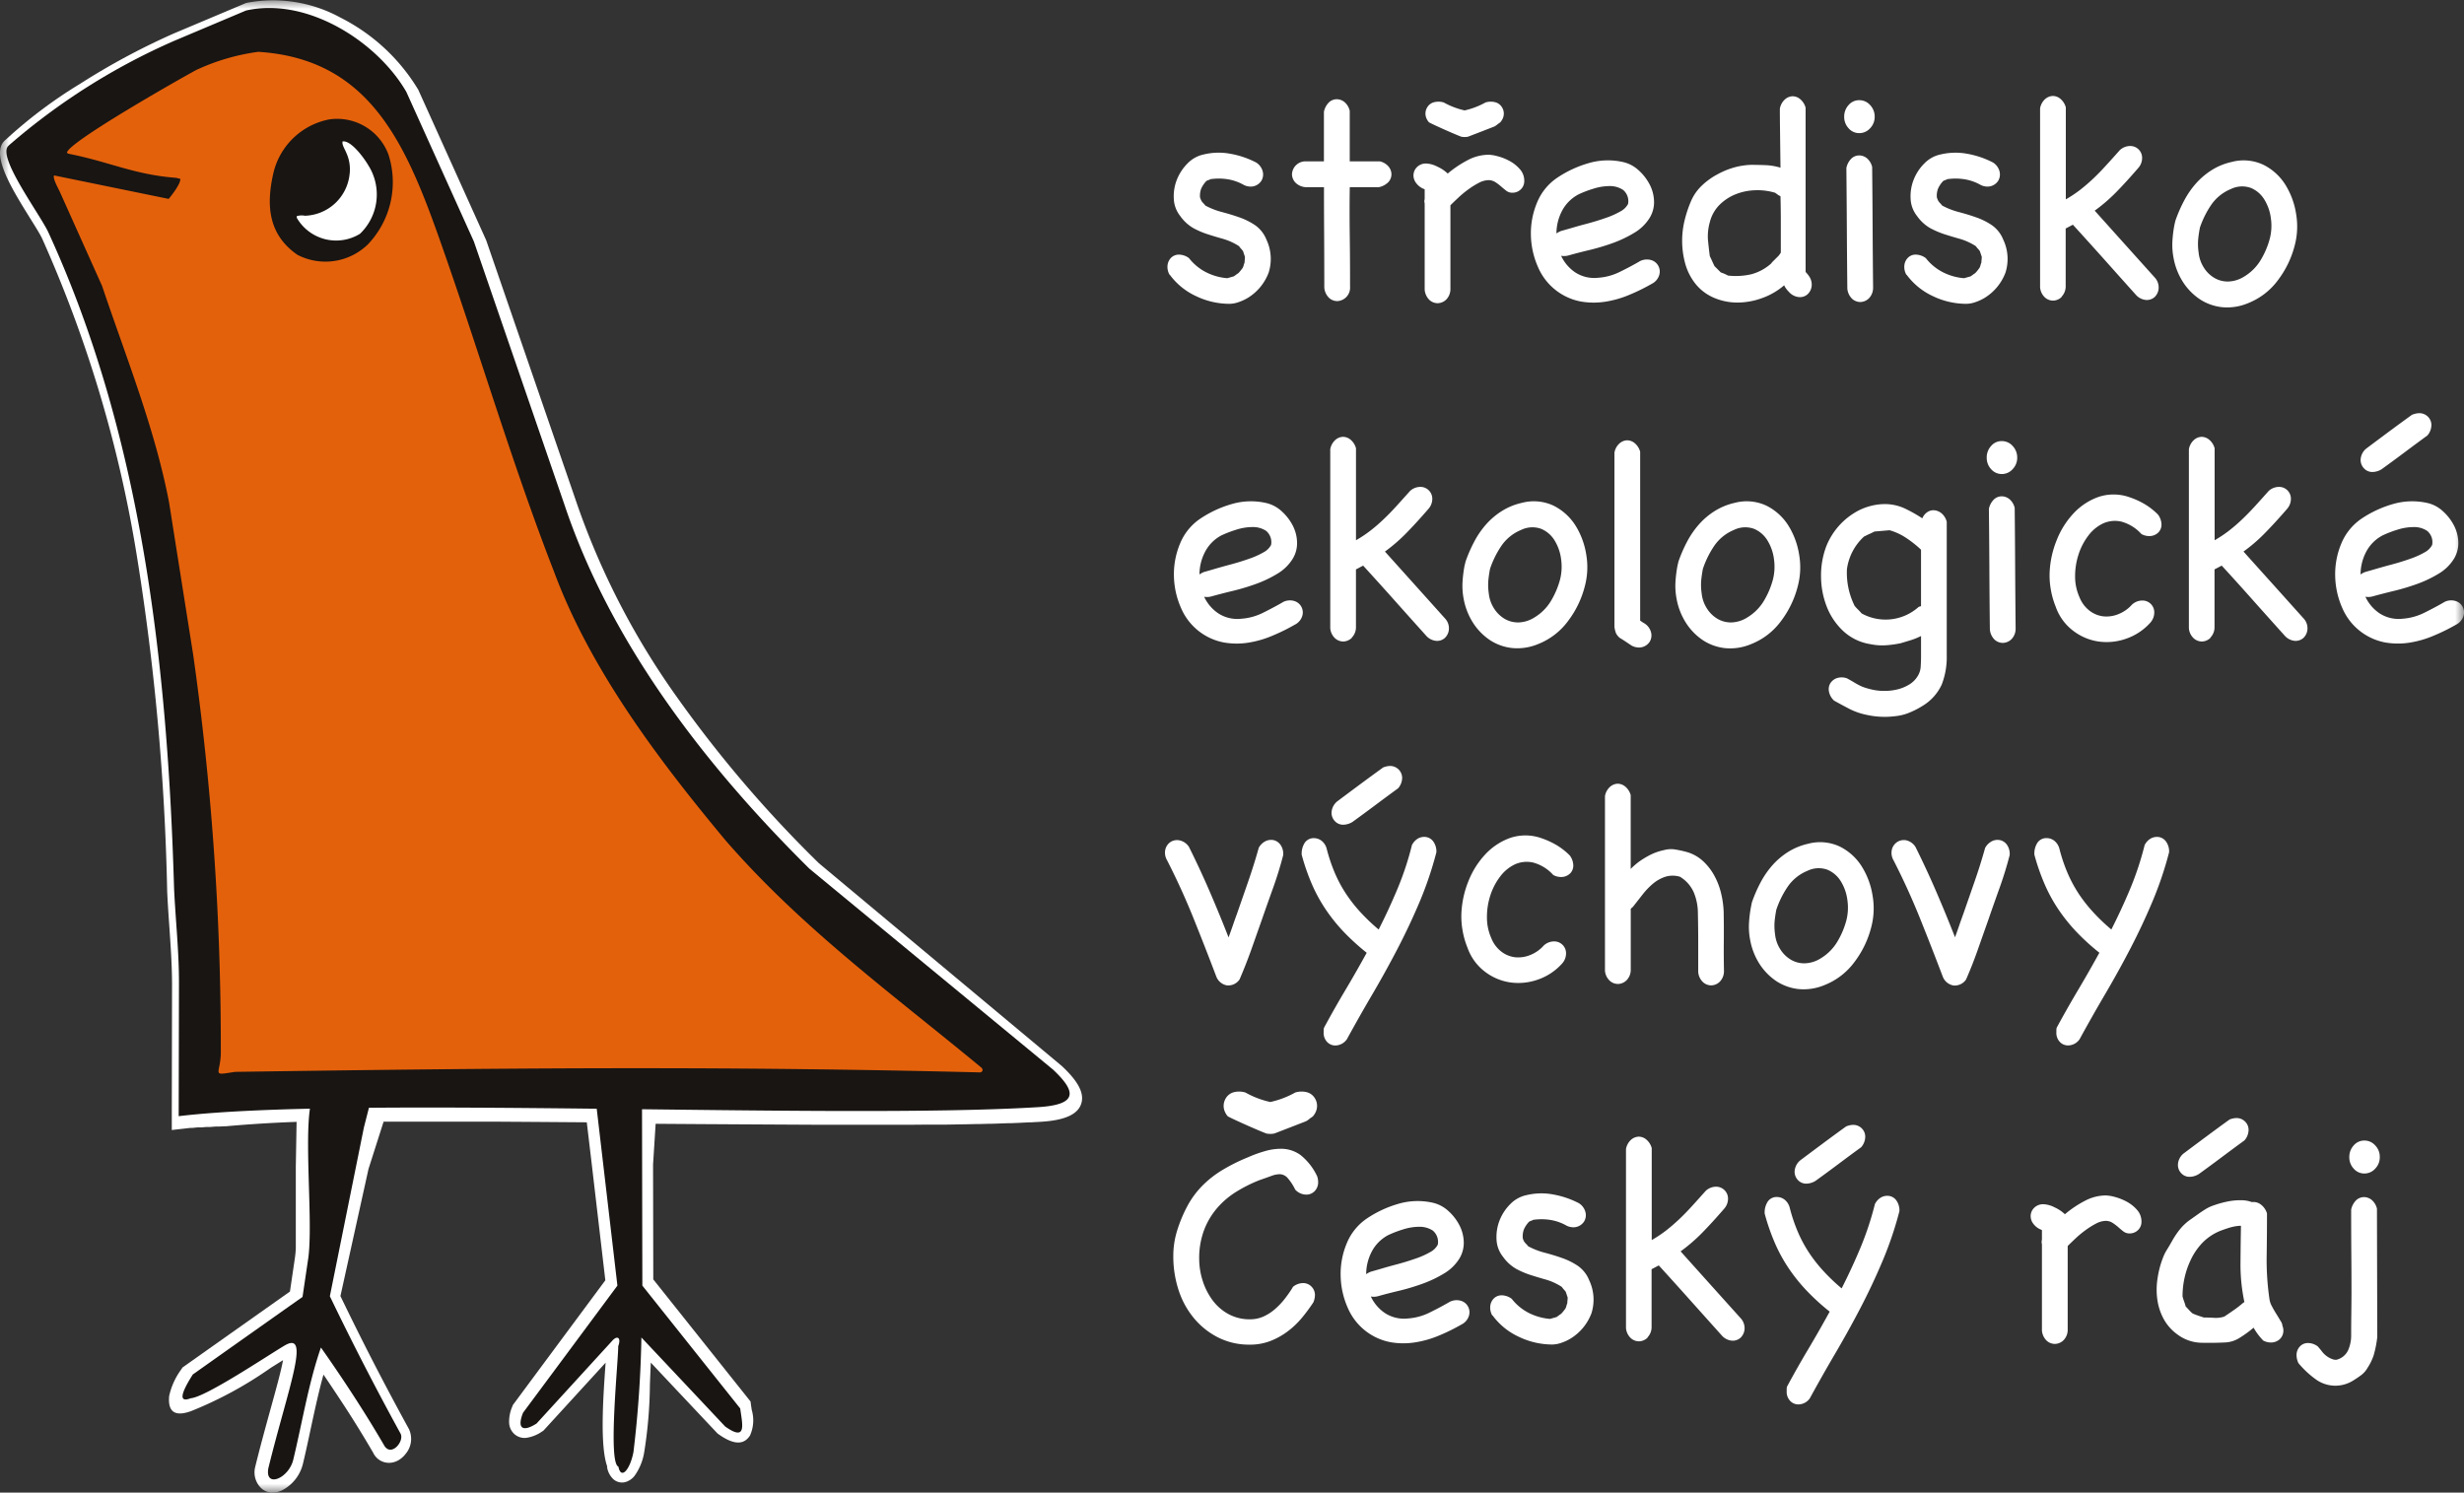
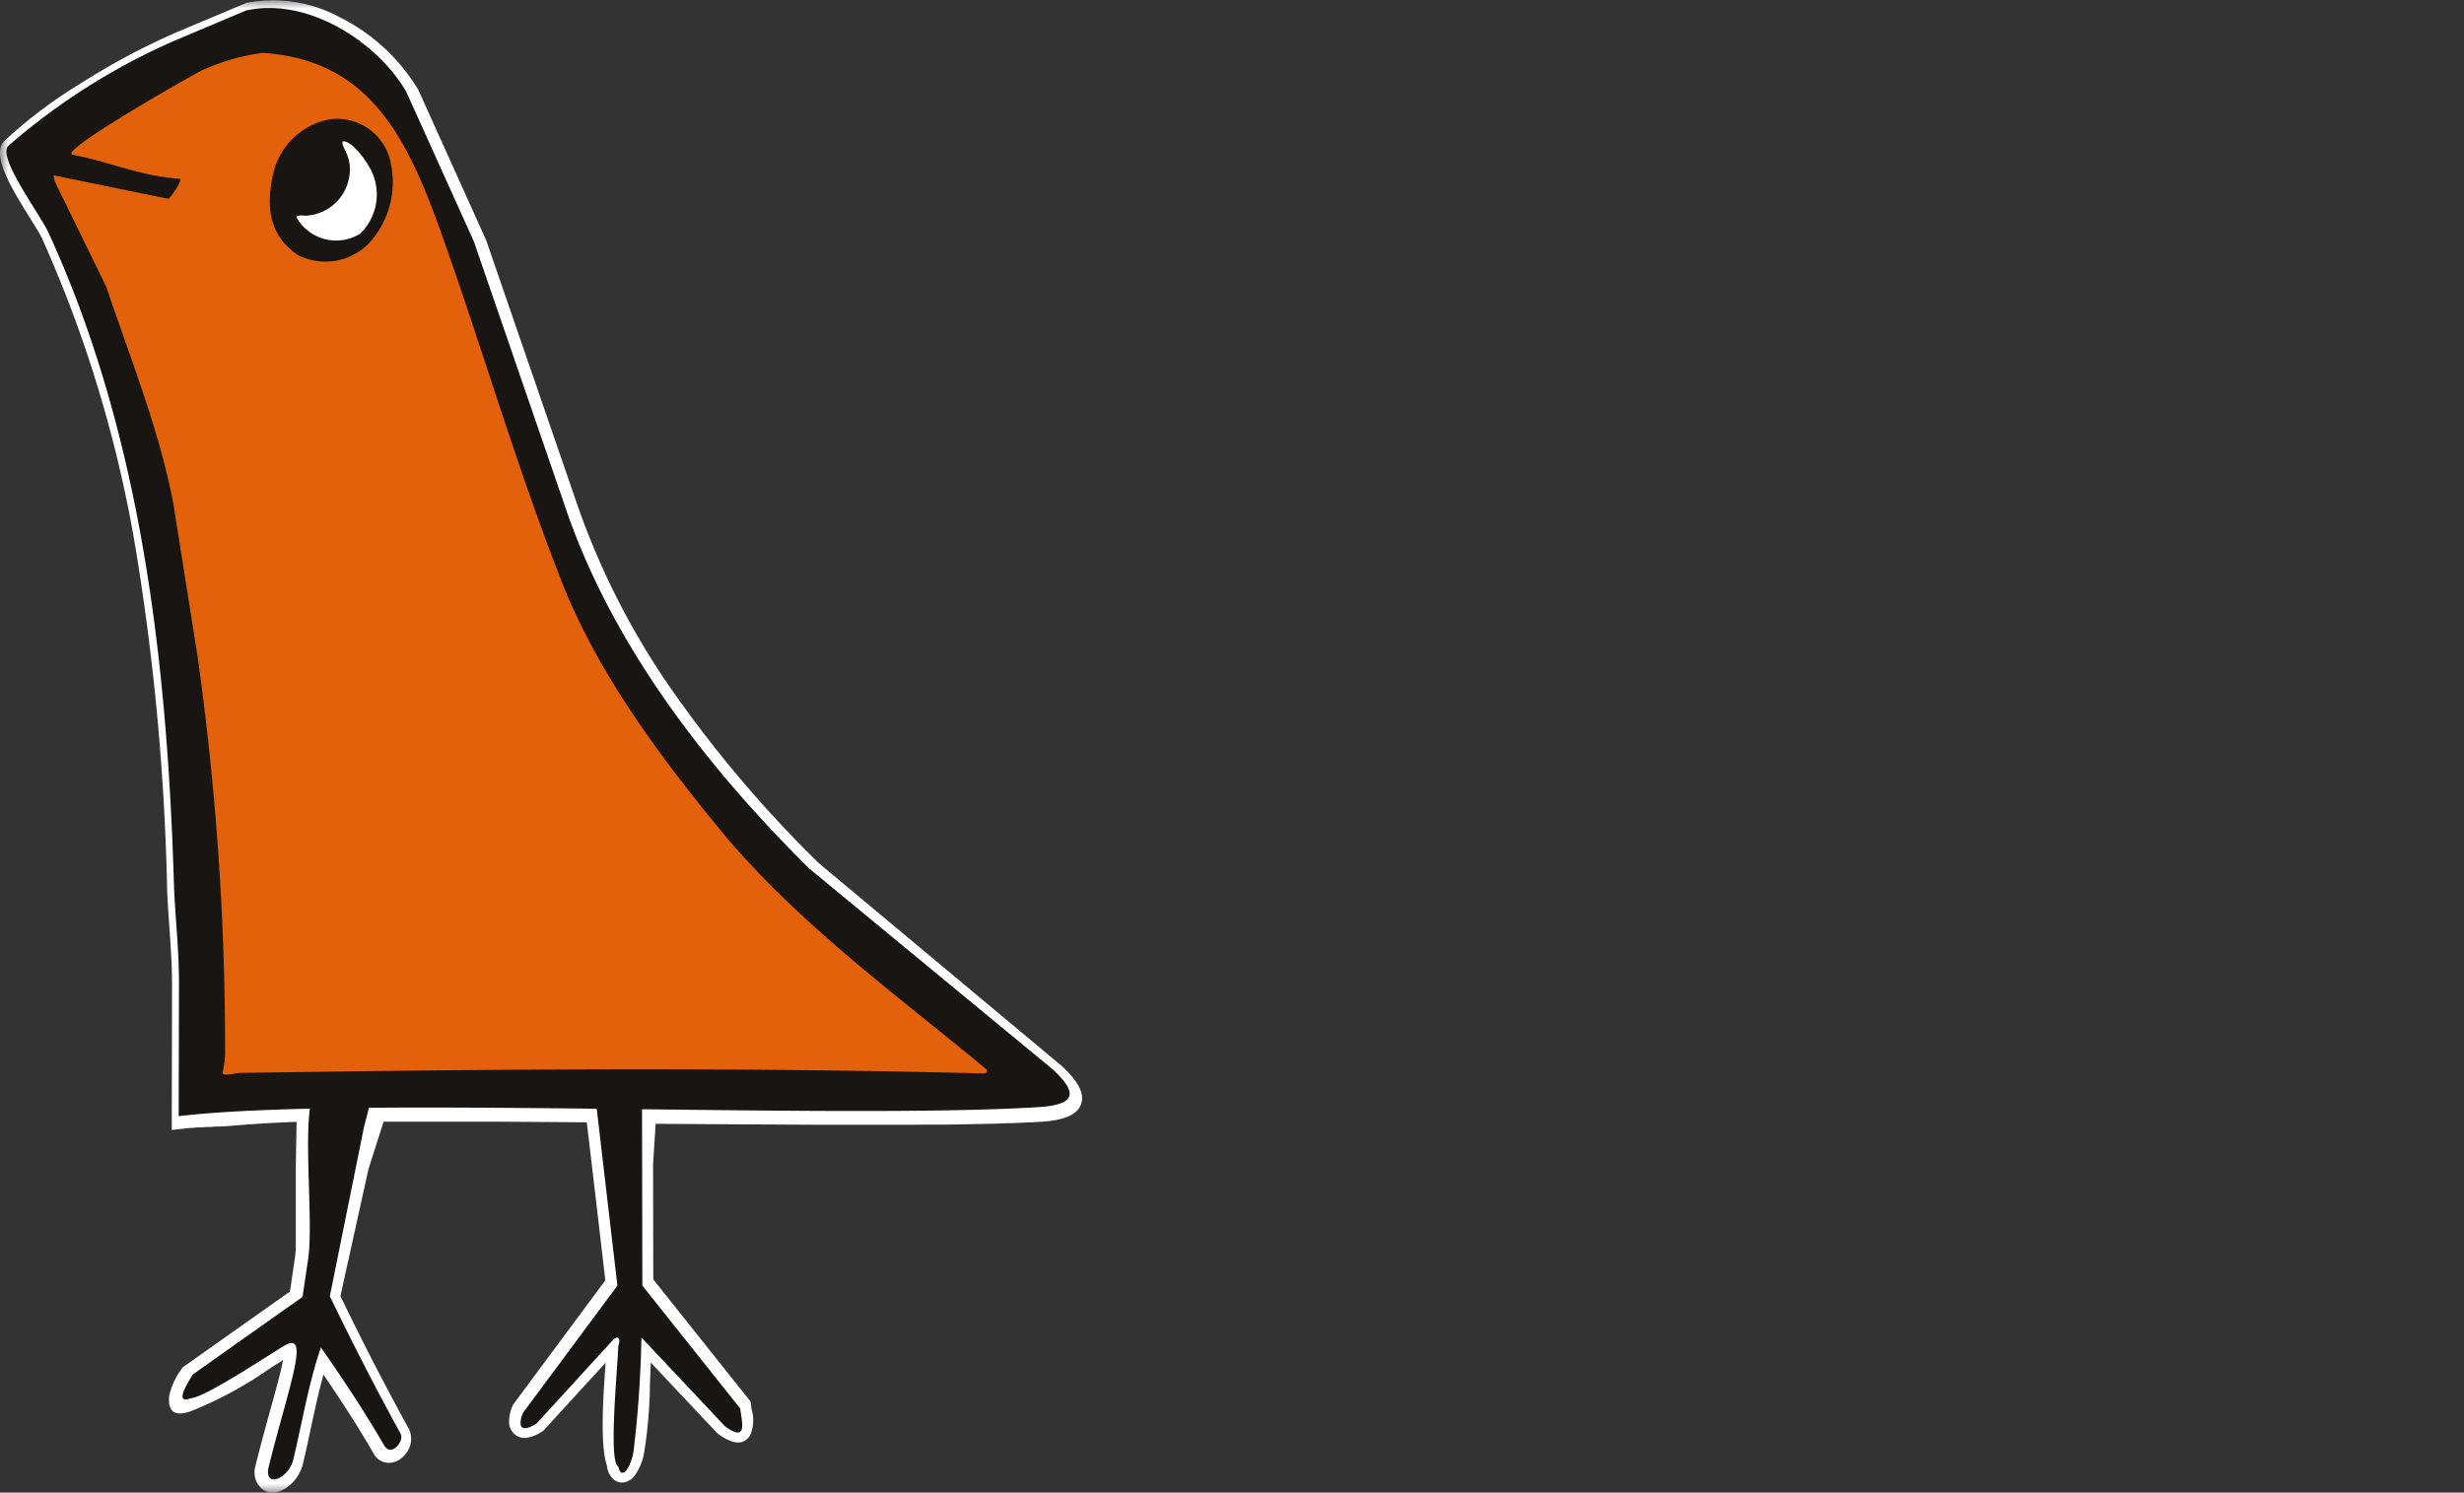
<svg xmlns="http://www.w3.org/2000/svg" fill="none" viewBox="0 0 137 83">
  <rect x="0" y="0" width="137" height="83" fill="#333333" stroke="none" />
  <mask id="a" width="137" height="83" x="0" y="0" maskUnits="userSpaceOnUse" style="mask-type:luminance">
    <path fill="#fff" d="M137 0H0v82.996h137z" />
  </mask>
  <g mask="url(#a)">
-     <path fill="#fff" d="M65.027 15.276a.87.87 0 0 1-.105-.568.7.7 0 0 1 .218-.4.62.62 0 0 1 .428-.149.96.96 0 0 1 .541.195c.256.328.58.596.95.785.368.186.768.299 1.178.331l.368-.104c.097-.07.157-.116.194-.14a.5.5 0 0 0 .078-.06 3 3 0 0 0 .219-.272.7.7 0 0 0 .052-.14q.022-.081.053-.16 0-.078.01-.157.008-.079.008-.157l-.105-.314a1.4 1.4 0 0 0-.114-.14c-.04-.04-.077-.096-.112-.139a3.3 3.3 0 0 0-.875-.401 24 24 0 0 1-.847-.254 4.7 4.7 0 0 1-.802-.34 2.3 2.3 0 0 1-.743-.68 1.65 1.65 0 0 1-.357-.972c-.019-.36.04-.72.174-1.056s.336-.643.593-.899c.244-.252.557-.425.9-.497.49-.117.998-.13 1.492-.035.496.089.976.253 1.423.485a.83.83 0 0 1 .367.515.68.68 0 0 1-.078.498.71.71 0 0 1-.72.315.8.8 0 0 1-.3-.106 2.7 2.7 0 0 0-.882-.296 3.2 3.2 0 0 0-.935 0 .4.4 0 0 1-.113.052.4.4 0 0 0-.114.054q-.173.182-.279.41a1.1 1.1 0 0 0-.069.497q.034.11.088.21.047.065.104.122.056.058.104.122.437.234.917.359.498.13.972.296.465.162.875.436c.281.198.5.475.628.795a2.52 2.52 0 0 1 .13 1.833 2.8 2.8 0 0 1-1.16 1.413 2.6 2.6 0 0 1-.507.235 1.6 1.6 0 0 1-.524.097 4.3 4.3 0 0 1-1.846-.427 3.76 3.76 0 0 1-1.467-1.196m6.981-5.128a.68.68 0 0 1-.183-.454.75.75 0 0 1 .804-.716h.972V6.215c.04-.198.137-.38.279-.523a.63.63 0 0 1 .436-.174.68.68 0 0 1 .429.158.9.9 0 0 1 .291.486v2.811h1.676c.19.042.36.144.486.292.1.12.156.271.157.428a.64.64 0 0 1-.173.436c-.144.142-.326.24-.524.279h-1.62q-.02 1.344 0 2.767.018 1.422.016 2.766a.747.747 0 0 1-.715.803.68.68 0 0 1-.455-.182.9.9 0 0 1-.262-.568q0-1.36-.008-2.793-.01-1.432-.01-2.793h-1.028a.88.88 0 0 1-.568-.263m7.078.331a1 1 0 0 1-.383-.332.7.7 0 0 1-.123-.388.65.65 0 0 1 .194-.463.7.7 0 0 1 .524-.2c.214.013.422.073.61.174q.321.143.576.384.517-.436 1.118-.75a2.5 2.5 0 0 1 1.166-.296q.257.014.506.087.343.091.654.262.325.176.568.454a.95.95 0 0 1 .244.645.63.63 0 0 1-.195.48.66.66 0 0 1-.471.184.54.54 0 0 1-.34-.114 7 7 0 0 1-.296-.245 2.4 2.4 0 0 0-.315-.235.7.7 0 0 0-.376-.105 1.2 1.2 0 0 0-.532.149q-.302.158-.576.358-.29.21-.55.453-.263.246-.455.438v4.641a.83.83 0 0 1-.235.603.7.7 0 0 1-.48.2.68.68 0 0 1-.455-.183.9.9 0 0 1-.261-.567v-4.762a.4.4 0 0 0-.009-.078.35.35 0 0 1 0-.157.4.4 0 0 0 .009-.078v-.506a1 1 0 0 0-.122-.053m12.119 4.032a.86.86 0 0 1 .63-.035.665.665 0 0 1 .409.838.8.8 0 0 1-.41.471q-.6.345-1.24.61c-.43.184-.881.312-1.344.385a4.2 4.2 0 0 1-1.344-.008 3.24 3.24 0 0 1-2.39-1.904 4.6 4.6 0 0 1-.402-1.798 4.4 4.4 0 0 1 .34-1.797 3.06 3.06 0 0 1 1.127-1.388 6.2 6.2 0 0 1 1.75-.812 3.8 3.8 0 0 1 1.902-.06c.318.071.613.225.854.444a2.8 2.8 0 0 1 .62.786c.156.29.242.613.253.942.013.329-.072.654-.244.934a2.5 2.5 0 0 1-.855.83q-.577.349-1.213.576-.644.23-1.31.389a29 29 0 0 0-1.143.296.9.9 0 0 1-.401.017c.172.37.44.687.777.918.379.247.832.355 1.282.304a3.2 3.2 0 0 0 1.23-.34q.621-.304 1.127-.603m-3.402-3.717c-.41.202-.746.529-.96.934-.205.39-.313.823-.313 1.263q.121-.087.261-.14.315-.087.637-.182.323-.096.655-.184a15 15 0 0 0 1.31-.401q.362-.132.698-.323a1 1 0 0 0 .419-.41.81.81 0 0 0-.28-.786 1.33 1.33 0 0 0-.75-.21 3 3 0 0 0-.907.15 6 6 0 0 0-.769.29m12.733 4.521a.82.82 0 0 1 .182.603.73.73 0 0 1-.226.452.64.64 0 0 1-.471.158.84.84 0 0 1-.568-.292 1.3 1.3 0 0 1-.157-.183.8.8 0 0 1-.105-.183c-.358.308-.77.548-1.214.707a4 4 0 0 1-1.396.254c-.466 0-.928-.1-1.353-.291a2.64 2.64 0 0 1-1.081-.9 3.2 3.2 0 0 1-.48-1.055 4.8 4.8 0 0 1 0-2.375q.14-.562.375-1.09c.145-.311.35-.59.602-.822q.375-.352.83-.593.428-.238.9-.376a4 4 0 0 1 .954-.155q.42 0 .837.017.419.019.82.14l-.026-2.12a76 76 0 0 1-.008-1.162.9.9 0 0 1 .272-.506.68.68 0 0 1 .418-.183.66.66 0 0 1 .426.149.94.94 0 0 1 .315.486v9.126a.6.6 0 0 0 .079.097 1 1 0 0 1 .078.097m-1.536-1.258v-1.663q0-.778-.018-1.476l-.104-.052-.098-.07q-.043-.034-.097-.07a3.4 3.4 0 0 0-1.1-.14c-.37.01-.737.083-1.082.219-.335.132-.641.33-.899.583-.27.27-.46.607-.55.977a2.9 2.9 0 0 0-.105.942q.036.402.105.942c.047.097.09.186.132.279q.06.139.13.279l.35.35q.209.068.401.174c.428.048.862.025 1.282-.07.42-.11.806-.319 1.126-.61a.4.4 0 0 1 .079-.098l.131-.131.131-.13.078-.079zm3.524-7.554a.95.95 0 0 1 .245-.655.77.77 0 0 1 .594-.27.8.8 0 0 1 .602.27.92.92 0 0 1 .254.655.9.9 0 0 1-.254.637.8.8 0 0 1-.602.27.77.77 0 0 1-.594-.27.92.92 0 0 1-.245-.637m1.607 9.495a.84.84 0 0 1-.236.603.7.7 0 0 1-.48.2.68.68 0 0 1-.455-.183.9.9 0 0 1-.261-.567 587 587 0 0 1-.027-3.351q-.01-1.71-.026-3.352c.039-.199.136-.38.278-.524a.63.63 0 0 1 .437-.174.68.68 0 0 1 .427.157.9.9 0 0 1 .291.486q.017 1.642.026 3.352t.027 3.352m1.848-.714a.88.88 0 0 1-.104-.568.7.7 0 0 1 .218-.4.6.6 0 0 1 .427-.149.96.96 0 0 1 .542.195c.255.328.58.596.95.785.367.186.768.299 1.178.331l.368-.104c.097-.07.157-.116.194-.14a.5.5 0 0 0 .078-.06q.036-.038.069-.079.044-.05.149-.194a.7.7 0 0 0 .053-.14q.021-.081.052-.158 0-.08.01-.158.009-.079.009-.157l-.105-.314a1.4 1.4 0 0 0-.114-.14c-.041-.04-.078-.096-.113-.139a3.3 3.3 0 0 0-.874-.401 24 24 0 0 1-.847-.254 5 5 0 0 1-.803-.34 2.3 2.3 0 0 1-.742-.68 1.65 1.65 0 0 1-.358-.972 2.5 2.5 0 0 1 .174-1.056 2.6 2.6 0 0 1 .594-.899c.244-.252.557-.425.9-.497a3.6 3.6 0 0 1 1.492-.035c.496.089.976.252 1.423.485a.83.83 0 0 1 .367.515.68.68 0 0 1-.079.498.71.71 0 0 1-.719.315.8.8 0 0 1-.301-.106 2.7 2.7 0 0 0-.882-.296 3.2 3.2 0 0 0-.935 0 .4.4 0 0 1-.112.052.4.4 0 0 0-.114.054 1.5 1.5 0 0 0-.279.41 1.1 1.1 0 0 0-.069.497q.033.11.087.21.048.065.104.122.056.058.104.122.438.234.918.359.498.13.972.296.465.162.874.436c.282.198.5.475.628.795.273.572.32 1.227.131 1.833a2.8 2.8 0 0 1-1.161 1.413q-.24.145-.506.235a1.6 1.6 0 0 1-.524.097 4.3 4.3 0 0 1-1.847-.427 3.8 3.8 0 0 1-1.466-1.196m8.63 1.234a.7.7 0 0 1-.462.21.68.68 0 0 1-.473-.175.86.86 0 0 1-.27-.566v-9.95a.9.9 0 0 1 .27-.506.68.68 0 0 1 .42-.182.65.65 0 0 1 .427.148.94.94 0 0 1 .314.486v5.115q.425-.242.812-.541.357-.28.708-.61.35-.332.707-.725.357-.389.778-.864a.85.85 0 0 1 .583-.227.656.656 0 0 1 .654.655.84.84 0 0 1-.228.583q-.663.768-1.22 1.336a9.4 9.4 0 0 1-1.188 1.021l1.684 1.877 1.686 1.876a.82.82 0 0 1 .182.602.73.73 0 0 1-.226.454.65.65 0 0 1-.472.157.85.85 0 0 1-.568-.291 771 771 0 0 1-1.749-1.955 248 248 0 0 0-1.75-1.938q-.104.053-.201.105-.096.053-.2.105v3.208a.82.82 0 0 1-.227.583m6.327-4.223q.195-.564.472-1.09.273-.526.663-.973c.257-.29.554-.543.882-.75a3.5 3.5 0 0 1 1.108-.454 2.58 2.58 0 0 1 1.772.158c.497.248.917.629 1.213 1.1a4.3 4.3 0 0 1 .602 1.63c.1.584.074 1.183-.078 1.755a5.4 5.4 0 0 1-.925 1.92 3.8 3.8 0 0 1-1.676 1.292c-.455.191-.95.266-1.441.219a2.8 2.8 0 0 1-1.239-.445 3.3 3.3 0 0 1-.935-.96 3.7 3.7 0 0 1-.522-1.345 3.8 3.8 0 0 1-.061-.925q.026-.458.113-.909zm1.361.401a6 6 0 0 0-.097.672q-.024.347.027.69c.029.301.129.591.292.846.148.238.352.435.594.577.236.136.506.203.778.194.307-.013.605-.106.864-.271.374-.224.689-.535.916-.908a4.6 4.6 0 0 0 .514-1.204c.094-.365.115-.745.062-1.118a2.6 2.6 0 0 0-.359-1.047 1.6 1.6 0 0 0-.75-.654 1.43 1.43 0 0 0-1.117.06 2.45 2.45 0 0 0-1.1.89 5.2 5.2 0 0 0-.628 1.274M71.363 33.465a.85.85 0 0 1 .629-.035.663.663 0 0 1 .41.837.8.8 0 0 1-.41.47q-.6.345-1.24.611a5.7 5.7 0 0 1-1.344.389c-.446.07-.9.067-1.344-.008a3.24 3.24 0 0 1-2.391-1.905 4.6 4.6 0 0 1-.402-1.798 4.4 4.4 0 0 1 .34-1.796 3.06 3.06 0 0 1 1.127-1.389 6.2 6.2 0 0 1 1.75-.812 3.8 3.8 0 0 1 1.902-.06c.319.072.613.225.855.445.252.223.462.489.62.786.155.29.242.613.252.943.013.328-.072.653-.244.933a2.5 2.5 0 0 1-.855.83q-.577.349-1.213.575-.644.231-1.309.389a35 35 0 0 0-1.144.296.9.9 0 0 1-.401.018c.172.37.44.687.777.917.379.248.832.356 1.282.306a3.2 3.2 0 0 0 1.23-.34q.621-.308 1.127-.603m-3.402-3.719a2.16 2.16 0 0 0-.959.935c-.206.39-.314.823-.314 1.264q.121-.089.262-.14.315-.088.636-.183.324-.094.655-.185a14 14 0 0 0 1.31-.401q.362-.131.698-.322a1 1 0 0 0 .42-.41.82.82 0 0 0-.28-.786 1.33 1.33 0 0 0-.751-.209 3 3 0 0 0-.907.148q-.394.12-.769.291m7.202 5.715a.7.7 0 0 1-.462.21.68.68 0 0 1-.472-.175.86.86 0 0 1-.271-.567v-9.95a.9.9 0 0 1 .271-.505.67.67 0 0 1 .419-.183.65.65 0 0 1 .428.149.94.94 0 0 1 .313.486v5.115q.425-.243.812-.542.36-.279.707-.61.35-.33.708-.724t.778-.864a.85.85 0 0 1 .583-.227.66.66 0 0 1 .655.655.85.85 0 0 1-.228.583q-.664.768-1.221 1.335a9.3 9.3 0 0 1-1.184 1.023l1.685 1.876 1.684 1.876a.8.8 0 0 1 .184.602.73.73 0 0 1-.227.454.64.64 0 0 1-.472.158.85.85 0 0 1-.567-.292q-.925-1.029-1.75-1.954-.824-.925-1.749-1.938-.104.053-.2.105-.095.052-.2.105v3.207a.82.82 0 0 1-.228.583m6.322-4.223q.195-.563.472-1.09.273-.526.663-.972c.257-.291.554-.544.882-.75.34-.213.716-.367 1.108-.454a2.58 2.58 0 0 1 1.772.157c.497.249.917.63 1.214 1.1.31.498.514 1.054.602 1.634.098.582.07 1.18-.083 1.75a5.4 5.4 0 0 1-.925 1.92 3.8 3.8 0 0 1-1.676 1.292c-.455.19-.95.266-1.44.218a2.8 2.8 0 0 1-1.24-.445 3.3 3.3 0 0 1-.934-.96 3.7 3.7 0 0 1-.523-1.344 3.8 3.8 0 0 1-.06-.925q.027-.458.113-.909zm1.36.402a7 7 0 0 0-.096.671q-.024.346.027.69c.03.302.132.592.296.847.15.237.353.434.594.576.236.136.505.203.778.195.306-.013.605-.107.864-.272.374-.223.689-.535.916-.907.228-.375.402-.78.515-1.205a2.9 2.9 0 0 0 .06-1.117 2.6 2.6 0 0 0-.358-1.048 1.6 1.6 0 0 0-.75-.654 1.43 1.43 0 0 0-1.117.06 2.46 2.46 0 0 0-1.1.89 5.2 5.2 0 0 0-.628 1.274m8.59 3.037a.82.82 0 0 1 .367.515c.04.17.011.348-.078.498a.71.71 0 0 1-.72.314.8.8 0 0 1-.302-.105l-.312-.21a9 9 0 0 0-.332-.21.8.8 0 0 1-.21-.26 1.5 1.5 0 0 1-.086-.35v-9.687a.88.88 0 0 1 .27-.507.68.68 0 0 1 .419-.182.66.66 0 0 1 .426.148.94.94 0 0 1 .315.486v9.392l.113.077a1 1 0 0 0 .132.079m1.883-3.437q.195-.563.471-1.09.274-.526.664-.972c.256-.291.553-.544.882-.75.34-.213.715-.367 1.107-.454a2.58 2.58 0 0 1 1.772.157c.498.249.918.63 1.214 1.1.31.498.515 1.054.603 1.634a4.1 4.1 0 0 1-.08 1.754 5.4 5.4 0 0 1-.924 1.92 3.8 3.8 0 0 1-1.677 1.292c-.454.192-.95.267-1.44.22a2.8 2.8 0 0 1-1.24-.446 3.3 3.3 0 0 1-.933-.96 3.7 3.7 0 0 1-.523-1.344 3.8 3.8 0 0 1-.061-.925q.027-.459.113-.91zm1.36.402a7 7 0 0 0-.097.671q-.023.346.028.69c.03.302.131.592.296.847.149.237.352.434.594.576.236.136.505.203.777.195.307-.013.605-.107.864-.272a2.7 2.7 0 0 0 .917-.907c.228-.375.401-.78.515-1.205a2.9 2.9 0 0 0 .06-1.117 2.6 2.6 0 0 0-.359-1.048 1.6 1.6 0 0 0-.749-.654 1.43 1.43 0 0 0-1.118.06 2.46 2.46 0 0 0-1.1.89 5.2 5.2 0 0 0-.628 1.274m7.28 7.313a.9.9 0 0 1-.27-.486.65.65 0 0 1 .069-.454.7.7 0 0 1 .357-.291.86.86 0 0 1 .578.008q.226.123.384.218.156.096.313.175t.323.131q.167.053.389.104.336.073.68.07.367 0 .724-.087a2.3 2.3 0 0 0 .664-.28c.2-.124.366-.298.48-.505a1.1 1.1 0 0 0 .14-.506q.018-.291.018-.54v-1.134q-.27.135-.559.227-.28.087-.577.174a6 6 0 0 1-.836.114 3.2 3.2 0 0 1-.838-.062 2.87 2.87 0 0 1-1.518-.732 3.7 3.7 0 0 1-.917-1.36 4.7 4.7 0 0 1-.315-1.676 4.6 4.6 0 0 1 .292-1.677 3.85 3.85 0 0 1 1.781-1.98 3.3 3.3 0 0 1 1.274-.358 2.65 2.65 0 0 1 1.326.244q.498.24.959.541a.74.74 0 0 1 .298-.358.6.6 0 0 1 .4-.087.74.74 0 0 1 .389.183.9.9 0 0 1 .27.454v7.436c.014.551-.08 1.1-.278 1.614a2.7 2.7 0 0 1-1.082 1.196 4.6 4.6 0 0 1-.716.366 2.7 2.7 0 0 1-.768.195 4.6 4.6 0 0 1-1.606-.07 3.7 3.7 0 0 1-.942-.323 31 31 0 0 1-.891-.48m4.73-5.201a.3.3 0 0 1 .123-.035v-3.146h-.007q-.005 0-.006-.004l-.004-.006-.001-.007a6 6 0 0 0-.795-.629 3.3 3.3 0 0 0-.934-.436l-.418.036-.42.035c-.097.046-.188.097-.291.14-.103.042-.195.097-.292.14a3 3 0 0 0-.951 1.815 4.13 4.13 0 0 0 .428 2.041q.092.11.195.21.104.105.194.209a2.755 2.755 0 0 0 3.176-.367m3.779-8.291a.94.94 0 0 1 .245-.655.76.76 0 0 1 .594-.27.8.8 0 0 1 .602.27.93.93 0 0 1 .254.655.9.9 0 0 1-.254.636.8.8 0 0 1-.602.271.78.78 0 0 1-.594-.27.92.92 0 0 1-.245-.637m1.606 9.495a.82.82 0 0 1-.236.602.7.7 0 0 1-.479.2.68.68 0 0 1-.455-.182.9.9 0 0 1-.261-.568q-.02-1.64-.027-3.35-.009-1.711-.027-3.353c.039-.198.136-.38.279-.524a.63.63 0 0 1 .437-.174.68.68 0 0 1 .426.158c.148.126.25.296.292.486q.018 1.641.026 3.352.01 1.71.026 3.352m6.471-1.326a.84.84 0 0 1 .583-.227.653.653 0 0 1 .655.655.85.85 0 0 1-.226.583 3.2 3.2 0 0 1-1.354.89 3.25 3.25 0 0 1-1.535.149 3.04 3.04 0 0 1-1.405-.604 2.85 2.85 0 0 1-.959-1.326 4.6 4.6 0 0 1-.279-.995 4.4 4.4 0 0 1-.054-1.03 5.4 5.4 0 0 1 .389-1.685 4.7 4.7 0 0 1 .925-1.474 3.5 3.5 0 0 1 1.38-.918 2.65 2.65 0 0 1 1.736.009q.449.15.855.389.403.242.733.576a.96.96 0 0 1 .195.541.62.62 0 0 1-.149.428.7.7 0 0 1-.401.218.88.88 0 0 1-.567-.105 2.33 2.33 0 0 0-1.118-.69 1.6 1.6 0 0 0-1.004.098 2.2 2.2 0 0 0-.821.672 3.5 3.5 0 0 0-.549 1.048 3.9 3.9 0 0 0-.194 1.222 2.8 2.8 0 0 0 .248 1.174c.117.297.313.556.567.75.222.168.484.273.76.305a1.75 1.75 0 0 0 .829-.122c.292-.115.552-.297.759-.532m4.369 1.842a.7.7 0 0 1-.462.21.68.68 0 0 1-.473-.175.85.85 0 0 1-.27-.567v-9.95a.9.9 0 0 1 .27-.505.67.67 0 0 1 .42-.183.66.66 0 0 1 .427.149.94.94 0 0 1 .314.486v5.115q.425-.243.812-.542.358-.279.706-.61.35-.332.709-.724.358-.392.777-.864a.85.85 0 0 1 .583-.227.656.656 0 0 1 .654.655.85.85 0 0 1-.226.583q-.664.768-1.223 1.335a9 9 0 0 1-1.187 1.022q.891.994 1.686 1.876l1.684 1.876a.8.8 0 0 1 .183.603.73.73 0 0 1-.226.453.65.65 0 0 1-.472.158.85.85 0 0 1-.567-.292q-.925-1.029-1.75-1.954a149 149 0 0 0-1.749-1.938q-.103.053-.199.105l-.201.105v3.207a.82.82 0 0 1-.227.583m13.028-1.988a.85.85 0 0 1 .628-.035.664.664 0 0 1 .409.837.82.82 0 0 1-.409.47q-.6.345-1.24.611c-.43.185-.881.315-1.343.389-.446.07-.901.067-1.346-.008a3.25 3.25 0 0 1-2.39-1.905 4.6 4.6 0 0 1-.401-1.798 4.4 4.4 0 0 1 .339-1.796 3.1 3.1 0 0 1 1.127-1.389 6.2 6.2 0 0 1 1.749-.812c.62-.18 1.275-.2 1.904-.06.319.072.613.225.854.445.252.223.462.489.619.786.156.29.243.613.254.943.012.328-.073.652-.244.933a2.5 2.5 0 0 1-.856.83q-.577.349-1.213.575-.643.231-1.308.389-.655.16-1.145.296a.9.9 0 0 1-.4.018c.171.37.44.687.777.917a1.95 1.95 0 0 0 1.283.306c.429-.03.847-.146 1.23-.34q.62-.307 1.127-.603m-1.817-10.4q.186-.079.389-.087a.67.67 0 0 1 .632.411q.051.124.048.257a.9.9 0 0 1-.226.575q-.648.472-1.275.943-.629.471-1.257.924a.97.97 0 0 1-.506.159.62.62 0 0 1-.488-.206.67.67 0 0 1-.183-.463.84.84 0 0 1 .332-.646q.629-.472 1.263-.943.637-.471 1.264-.924m-1.588 6.684c-.411.203-.747.53-.961.935-.206.39-.313.823-.314 1.264a1 1 0 0 1 .263-.14q.314-.089.636-.183.323-.094.655-.185a14 14 0 0 0 1.309-.401q.363-.131.698-.322a1 1 0 0 0 .419-.41.81.81 0 0 0-.279-.786 1.3 1.3 0 0 0-.751-.21 3 3 0 0 0-.908.149q-.393.12-.767.291M69.984 47.15a.88.88 0 0 1 .41-.389.7.7 0 0 1 .454-.035.66.66 0 0 1 .366.279c.105.163.15.357.132.55a21 21 0 0 1-.568 1.84q-.324.9-.637 1.802l-.583 1.652q-.291.81-.636 1.613a.76.76 0 0 1-.7.333.78.78 0 0 1-.593-.486q-.63-1.66-1.283-3.281a39 39 0 0 0-1.458-3.194.82.82 0 0 1-.088-.622.7.7 0 0 1 .297-.401.68.68 0 0 1 .497-.078.83.83 0 0 1 .516.366q.609 1.223 1.152 2.48t1.047 2.549q.122-.333.237-.664.113-.332.235-.663l.628-1.808q.312-.9.576-1.84m8.519-.162a.93.93 0 0 1 .313-.349.7.7 0 0 1 .367-.105.62.62 0 0 1 .486.227c.138.18.207.403.194.629a20 20 0 0 1-.925 2.74q-.56 1.326-1.222 2.601-.663 1.275-1.396 2.527a92 92 0 0 0-1.432 2.527.8.8 0 0 1-.645.349.62.62 0 0 1-.454-.195.73.73 0 0 1-.194-.54v-.114q0-.066.017-.13.576-1.07 1.187-2.095.61-1.026 1.19-2.081a13 13 0 0 1-1.258-1.143 9.6 9.6 0 0 1-1.003-1.24 8.7 8.7 0 0 1-.778-1.413 12 12 0 0 1-.575-1.652 1.1 1.1 0 0 1 .183-.69.6.6 0 0 1 .497-.237.7.7 0 0 1 .428.15c.15.121.252.291.291.48q.18.694.463 1.353.262.604.629 1.153.361.537.803 1.011.463.5.985.935.576-1.136 1.056-2.286.488-1.174.794-2.409m-1.608-4.314q.185-.079.384-.087a.67.67 0 0 1 .68.666.9.9 0 0 1-.226.577q-.647.471-1.274.941-.628.47-1.258.926a1 1 0 0 1-.505.157.62.62 0 0 1-.48-.2.67.67 0 0 1-.184-.463.85.85 0 0 1 .332-.646q.629-.471 1.264-.942.635-.47 1.263-.925m8.941 9.894a.84.84 0 0 1 .584-.228.655.655 0 0 1 .655.655.84.84 0 0 1-.227.583 3.2 3.2 0 0 1-1.354.89 3.25 3.25 0 0 1-1.534.15 3.04 3.04 0 0 1-1.406-.604 2.86 2.86 0 0 1-.959-1.327 4.6 4.6 0 0 1-.279-.994 4.4 4.4 0 0 1-.053-1.03c.038-.58.17-1.148.389-1.685a4.7 4.7 0 0 1 .928-1.473c.38-.412.853-.727 1.38-.917a2.65 2.65 0 0 1 1.736.008q.447.15.855.39.402.242.732.575a.96.96 0 0 1 .195.542.62.62 0 0 1-.149.428.7.7 0 0 1-.401.217.88.88 0 0 1-.567-.105 2.3 2.3 0 0 0-1.117-.689 1.6 1.6 0 0 0-1.004.097 2.2 2.2 0 0 0-.822.673c-.24.313-.425.666-.547 1.042-.13.394-.195.806-.194 1.221-.004.406.08.808.245 1.178.117.297.313.557.566.75.222.168.484.274.76.306a1.75 1.75 0 0 0 .83-.123c.29-.114.551-.295.758-.53m4.608 1.928a.7.7 0 0 1-.462.209.68.68 0 0 1-.473-.174.86.86 0 0 1-.27-.568V44.27a.9.9 0 0 1 .27-.506.68.68 0 0 1 .42-.183.66.66 0 0 1 .427.149.94.94 0 0 1 .314.486v4.103a4 4 0 0 1 .485-.419 5 5 0 0 1 .656-.389 3.2 3.2 0 0 1 .71-.239c.207-.057.425-.068.638-.032q.322.053.637.14c.335.097.642.27.898.506.252.234.465.509.628.812.17.31.296.642.376.985q.12.5.141 1.013.015.839.008 1.652-.008.815.009 1.653a.83.83 0 0 1-.227.583.7.7 0 0 1-.463.21.68.68 0 0 1-.472-.175.86.86 0 0 1-.27-.576V52.39q0-.812-.019-1.652a3 3 0 0 0-.233-1.127 1.93 1.93 0 0 0-.759-.856 1.4 1.4 0 0 0-.82 0 2.1 2.1 0 0 0-.674.375 4 4 0 0 0-.566.584l-.507.646a.4.4 0 0 1-.086.097q-.052.045-.087.079v3.386a.83.83 0 0 1-.227.583m6.96-4.318q.195-.564.471-1.09.274-.526.664-.973c.256-.29.553-.543.881-.75a3.6 3.6 0 0 1 1.108-.454 2.58 2.58 0 0 1 1.772.158c.499.25.92.632 1.216 1.105a4.3 4.3 0 0 1 .602 1.63 4.1 4.1 0 0 1-.078 1.755 5.4 5.4 0 0 1-.926 1.92 3.8 3.8 0 0 1-1.676 1.292 3 3 0 0 1-1.44.219 2.8 2.8 0 0 1-1.24-.446 3.3 3.3 0 0 1-.933-.96 3.7 3.7 0 0 1-.519-1.347 3.8 3.8 0 0 1-.06-.925 7 7 0 0 1 .113-.909zm1.36.401a7 7 0 0 0-.097.672q-.023.346.027.69c.03.302.132.592.297.846.149.237.352.435.594.577.236.135.505.203.777.194.307-.013.605-.106.864-.271a2.7 2.7 0 0 0 .917-.908 4.6 4.6 0 0 0 .515-1.204c.093-.365.114-.745.06-1.118a2.6 2.6 0 0 0-.359-1.047 1.6 1.6 0 0 0-.749-.654 1.43 1.43 0 0 0-1.118.06 2.46 2.46 0 0 0-1.1.89 5.2 5.2 0 0 0-.628 1.274m11.612-3.439a.88.88 0 0 1 .411-.389.7.7 0 0 1 .452-.035.65.65 0 0 1 .368.279.88.88 0 0 1 .131.55 21 21 0 0 1-.568 1.84q-.323.9-.636 1.807-.297.838-.583 1.653-.286.814-.637 1.613a.76.76 0 0 1-.699.332.78.78 0 0 1-.593-.485q-.63-1.659-1.282-3.282a39 39 0 0 0-1.458-3.193.82.82 0 0 1-.087-.62.7.7 0 0 1 .297-.402.68.68 0 0 1 .492-.092c.214.05.399.181.516.366q.61 1.224 1.152 2.48.543 1.256 1.048 2.549.122-.332.235-.664.114-.331.236-.663l.628-1.807q.314-.9.576-1.841m8.868-.154a.9.9 0 0 1 .314-.349.7.7 0 0 1 .366-.105.61.61 0 0 1 .486.227c.138.18.207.402.194.629q-.363 1.401-.924 2.736-.559 1.326-1.221 2.601-.663 1.276-1.397 2.527a91 91 0 0 0-1.432 2.527.79.79 0 0 1-.645.349.62.62 0 0 1-.454-.194.73.73 0 0 1-.194-.542v-.116q0-.066.017-.132.575-1.063 1.187-2.093a72 72 0 0 0 1.187-2.078 12.5 12.5 0 0 1-1.258-1.143 9.6 9.6 0 0 1-1.002-1.24 8.7 8.7 0 0 1-.777-1.413 12 12 0 0 1-.576-1.652 1.1 1.1 0 0 1 .183-.69.6.6 0 0 1 .497-.236.7.7 0 0 1 .428.148.85.85 0 0 1 .292.48q.178.696.462 1.354.263.604.629 1.153.362.537.803 1.011.462.5.985.936.577-1.137 1.057-2.287.486-1.175.794-2.409M71.87 71.576a.9.9 0 0 1 .576-.227.64.64 0 0 1 .471.194.66.66 0 0 1 .195.486 1.1 1.1 0 0 1-.087.389q-.302.46-.654.881t-.795.75a4 4 0 0 1-.95.523 3.1 3.1 0 0 1-1.144.2 3.8 3.8 0 0 1-1.72-.383 4.2 4.2 0 0 1-1.344-1.048c-.39-.46-.686-.99-.875-1.563a6 6 0 0 1-.306-1.929 4.7 4.7 0 0 1 .195-1.36q.23-.765.61-1.467c.224-.407.503-.78.83-1.108.33-.329.7-.616 1.098-.855q.685-.409 1.424-.708.473-.21.972-.349c.275-.079.56-.12.847-.122.394-.004.779.118 1.099.349.395.319.712.725.925 1.186q.051.153.053.314a.7.7 0 0 1-.194.507.64.64 0 0 1-.472.194.85.85 0 0 1-.61-.279 2.8 2.8 0 0 0-.437-.663.6.6 0 0 0-.436-.194 1.4 1.4 0 0 0-.454.097q-.262.096-.664.236a8 8 0 0 0-1.274.637 4.6 4.6 0 0 0-1.07.907 4.1 4.1 0 0 0-.732 1.232 4.4 4.4 0 0 0-.271 1.588c0 .418.066.833.194 1.23.122.39.308.755.55 1.083.235.317.536.579.882.768.37.198.784.299 1.204.291.258.002.514-.052.75-.157a2.6 2.6 0 0 0 .645-.42 4 4 0 0 0 .542-.575q.236-.302.436-.628m8.753.796a.85.85 0 0 1 .628-.035.664.664 0 0 1 .409.838.8.8 0 0 1-.41.47q-.6.345-1.24.611-.647.275-1.343.384c-.445.07-.9.068-1.345-.008a3.24 3.24 0 0 1-2.39-1.904 4.6 4.6 0 0 1-.4-1.797 4.4 4.4 0 0 1 .338-1.797 3.07 3.07 0 0 1 1.127-1.388 6.2 6.2 0 0 1 1.75-.813c.619-.18 1.273-.2 1.903-.06a1.9 1.9 0 0 1 .854.445c.252.222.462.488.62.785.155.29.242.614.253.943s-.073.653-.244.934a2.5 2.5 0 0 1-.856.83q-.577.349-1.213.575a12 12 0 0 1-1.308.39q-.656.156-1.145.296a.9.9 0 0 1-.4.017c.172.37.44.687.777.917.38.248.833.355 1.283.305a3.2 3.2 0 0 0 1.23-.34q.621-.306 1.127-.603m-3.402-3.718c-.41.203-.747.53-.96.934-.206.39-.314.823-.314 1.264q.123-.087.263-.14.313-.087.636-.183.322-.095.655-.184a15 15 0 0 0 1.308-.4q.364-.132.699-.323a1 1 0 0 0 .419-.41.82.82 0 0 0-.278-.786 1.33 1.33 0 0 0-.751-.21 3 3 0 0 0-.908.149q-.394.12-.768.291m5.734 4.489a.88.88 0 0 1-.104-.568.7.7 0 0 1 .218-.4.62.62 0 0 1 .428-.15.96.96 0 0 1 .541.195c.255.328.58.596.95.785a3.2 3.2 0 0 0 1.178.332l.368-.104c.097-.07.157-.117.194-.14a.5.5 0 0 0 .078-.061 3 3 0 0 0 .219-.272.7.7 0 0 0 .052-.14q.022-.081.052-.159 0-.079.01-.157t.009-.158l-.105-.314a1.4 1.4 0 0 0-.114-.138c-.04-.042-.077-.098-.112-.14a3.3 3.3 0 0 0-.875-.402 24 24 0 0 1-.847-.254 4.7 4.7 0 0 1-.802-.34 2.3 2.3 0 0 1-.743-.68 1.65 1.65 0 0 1-.358-.972c-.018-.36.041-.72.174-1.055a2.65 2.65 0 0 1 .594-.9 1.76 1.76 0 0 1 .9-.497c.49-.117.998-.129 1.492-.035.496.09.976.253 1.423.486a.83.83 0 0 1 .367.514.68.68 0 0 1-.078.498.71.71 0 0 1-.72.315.8.8 0 0 1-.301-.106 2.7 2.7 0 0 0-.882-.297 3.2 3.2 0 0 0-.934 0 .4.4 0 0 1-.113.053.4.4 0 0 0-.114.053c-.115.12-.209.26-.279.41a1.1 1.1 0 0 0-.069.498.62.62 0 0 0 .195.331q.056.058.104.123.437.234.917.358.498.13.972.297.465.162.875.435c.281.2.5.475.627.795.273.573.32 1.227.132 1.833a2.8 2.8 0 0 1-1.162 1.413q-.241.146-.506.236a1.6 1.6 0 0 1-.524.097 4.3 4.3 0 0 1-1.846-.428 3.76 3.76 0 0 1-1.467-1.195m8.627 1.235a.7.7 0 0 1-.462.21.68.68 0 0 1-.473-.175.86.86 0 0 1-.27-.567v-9.95a.9.9 0 0 1 .27-.505.68.68 0 0 1 .42-.183.65.65 0 0 1 .427.149.93.93 0 0 1 .314.486v5.115q.425-.243.812-.542.357-.279.708-.61t.707-.724q.357-.39.778-.864a.85.85 0 0 1 .583-.227.66.66 0 0 1 .654.655.84.84 0 0 1-.227.583q-.664.768-1.221 1.335a9.4 9.4 0 0 1-1.188 1.022 1951 1951 0 0 0 3.37 3.752.82.82 0 0 1 .183.603.74.74 0 0 1-.227.454.65.65 0 0 1-.472.157.85.85 0 0 1-.568-.292l-1.75-1.954a249 249 0 0 0-1.749-1.938q-.105.052-.2.105l-.201.105v3.207a.82.82 0 0 1-.226.583m12.646-7.417a.9.9 0 0 1 .314-.35.7.7 0 0 1 .366-.104.61.61 0 0 1 .486.226c.138.18.207.403.194.63-.242.933-.551 1.85-.925 2.739q-.559 1.327-1.221 2.602-.663 1.275-1.397 2.527a91 91 0 0 0-1.432 2.526.78.78 0 0 1-.645.35.62.62 0 0 1-.454-.195.73.73 0 0 1-.194-.541v-.12q0-.066.017-.131.576-1.07 1.187-2.094.61-1.026 1.187-2.078a12.5 12.5 0 0 1-1.258-1.143 9.6 9.6 0 0 1-1.003-1.24 8.7 8.7 0 0 1-.778-1.413 12 12 0 0 1-.575-1.653 1.1 1.1 0 0 1 .183-.69.6.6 0 0 1 .498-.236.7.7 0 0 1 .427.149c.15.122.252.292.292.48q.178.695.462 1.354.263.605.629 1.152.362.538.803 1.012.463.499.985.935.577-1.136 1.057-2.287.486-1.175.794-2.408m-1.604-4.31a1.1 1.1 0 0 1 .384-.088.67.67 0 0 1 .632.41q.05.124.048.257a.9.9 0 0 1-.226.576q-.647.471-1.274.942-.628.47-1.258.925a1 1 0 0 1-.505.158.62.62 0 0 1-.48-.2.67.67 0 0 1-.184-.463.86.86 0 0 1 .332-.646q.63-.472 1.264-.943.634-.472 1.263-.925m10.772 5.704a.97.97 0 0 1-.383-.331.7.7 0 0 1-.123-.389.64.64 0 0 1 .195-.462.7.7 0 0 1 .522-.2 1.5 1.5 0 0 1 .612.173q.32.144.575.384.516-.437 1.117-.749a2.5 2.5 0 0 1 1.166-.296q.259.014.506.087.343.093.654.262c.215.116.408.27.568.454a.95.95 0 0 1 .245.646.63.63 0 0 1-.194.48.66.66 0 0 1-.472.183.55.55 0 0 1-.341-.113 5 5 0 0 1-.292-.245 3 3 0 0 0-.314-.235.7.7 0 0 0-.376-.105 1.2 1.2 0 0 0-.532.148 4.5 4.5 0 0 0-.576.359q-.29.21-.551.453-.261.246-.453.437v4.643a.82.82 0 0 1-.237.602.7.7 0 0 1-.48.2.68.68 0 0 1-.454-.182.88.88 0 0 1-.261-.568V69.22a.4.4 0 0 0-.01-.078.4.4 0 0 1 0-.156.4.4 0 0 0 .01-.079v-.505a1 1 0 0 0-.122-.054m13.495 5.322v.008l-.004.006-.006.004h-.007a.7.7 0 0 1 .052.454c-.03.131-.1.25-.2.34a.73.73 0 0 1-.389.167.9.9 0 0 1-.515-.105 3.4 3.4 0 0 1-.536-.716 6 6 0 0 1-.752.55c-.239.16-.516.253-.802.271q-.698.035-1.38.018a2.3 2.3 0 0 1-1.291-.454 2.6 2.6 0 0 1-.778-.875 3.2 3.2 0 0 1-.349-1.07 4 4 0 0 1 .009-1.16q.083-.585.292-1.136.09-.247.228-.471c.097-.152.185-.308.279-.471q.19-.346.435-.655.244-.304.559-.532.227-.158.445-.314a8 8 0 0 1 .445-.297q.228-.137.481-.218.343-.12.699-.194.371-.079.75-.078c.217-.006.432.03.636.104a.67.67 0 0 1 .481.122.97.97 0 0 1 .358.506q0 1.187-.018 2.39-.017 1.202.158 2.392c.021.132.065.26.131.376.075.145.158.291.244.427q.13.206.236.389.075.103.105.226m-2.949-11.415q.186-.079.388-.087a.66.66 0 0 1 .486.195.64.64 0 0 1 .195.47.9.9 0 0 1-.228.577q-.646.471-1.274.942-.627.47-1.258.926a1 1 0 0 1-.505.158.62.62 0 0 1-.48-.202.66.66 0 0 1-.183-.462.8.8 0 0 1 .079-.332.8.8 0 0 1 .253-.314q.628-.471 1.263-.942.634-.472 1.264-.925m.732 10.211q.03-.014.054-.035a.2.2 0 0 1 .051-.035 10 10 0 0 1-.217-2.173q.008-1.126.026-2.068a2 2 0 0 0-.349.035 3 3 0 0 0-.376.097q-.183.06-.332.114a2.9 2.9 0 0 0-1.108.723c-.243.26-.446.554-.602.874a4.7 4.7 0 0 0-.481 2.086q.036.142.087.279t.088.278q.087.087.182.194.094.105.201.195.158.069.314.122l.314.104q.293 0 .576.018c.189.012.378-.011.559-.07q.262-.173.514-.35.26-.177.498-.383m3.11 3.32a1.04 1.04 0 0 1-.104-.436.68.68 0 0 1 .183-.486.6.6 0 0 1 .463-.194.9.9 0 0 1 .541.194c.081.098.152.177.209.254q.078.105.175.195c.136.123.297.215.471.27q.086.022.174.018a.97.97 0 0 0 .647-.523 2 2 0 0 0 .173-.837q0-.576.008-1.162t.01-1.161q0-1.167-.01-2.333a259 259 0 0 1-.008-2.332 1.03 1.03 0 0 1 .278-.524.64.64 0 0 1 .438-.174.68.68 0 0 1 .426.157.9.9 0 0 1 .292.486l.018 7.14a6 6 0 0 1-.201 1.013 3 3 0 0 1-.34.698 1.3 1.3 0 0 1-.35.402q-.209.157-.436.296c-.298.19-.642.292-.995.296-.406 0-.802-.131-1.126-.376a5.2 5.2 0 0 1-.936-.881m2.829-11.45a.94.94 0 0 1 .244-.655.77.77 0 0 1 .594-.271.8.8 0 0 1 .603.271.9.9 0 0 1 .253.654.9.9 0 0 1-.253.637.8.8 0 0 1-.603.27.77.77 0 0 1-.594-.27.92.92 0 0 1-.244-.637M83.532 6.003a.62.62 0 0 0-.408-.321 1 1 0 0 0-.53.016 4.3 4.3 0 0 1-1.16.442 4.3 4.3 0 0 1-1.16-.442 1 1 0 0 0-.53-.016.62.62 0 0 0-.409.321.66.66 0 0 0-.053.495q.051.167.165.298c.033.041 1.304.617 1.8.806a1 1 0 0 0 .375 0q.74-.283 1.472-.57a1 1 0 0 0 .194-.14 1 1 0 0 0 .134-.097.8.8 0 0 0 .166-.298.66.66 0 0 0-.054-.495m-10.399 55.12a.74.74 0 0 0-.486-.39 1.2 1.2 0 0 0-.632.02c-.433.243-.9.42-1.386.528a5 5 0 0 1-1.385-.528 1.2 1.2 0 0 0-.632-.02.74.74 0 0 0-.486.39.8.8 0 0 0-.063.59 1 1 0 0 0 .194.357c.04.049 1.555.736 2.149.962q.224.045.449 0 .885-.34 1.756-.68a1 1 0 0 0 .231-.167 1 1 0 0 0 .162-.115 1 1 0 0 0 .194-.357.8.8 0 0 0-.063-.59" />
    <path fill="#fff" fill-rule="evenodd" d="M.292 7.792c-.868.73.388 2.74 1.34 4.276.307.493.583.928.71 1.196a70.7 70.7 0 0 1 5.283 17.748 134 134 0 0 1 1.67 18.548v.006c.031.67.073 1.285.116 1.9.077 1.12.156 2.242.155 3.321l-.014 6.967v1.083l.609-.069.413-.047h.111l.277-.028h.231l.25-.022h.208l.347-.027h.219l.087-.006h.046l.134-.01h.087c2.92-.26 5.852-.344 8.782-.254h6.271c18.57.121-4.18.057 17.574.17h5.607l.62-.006h1.145l.354-.006h.018l.365-.007.302-.005h.057l.546-.013h.162l.346-.009.204-.006h.137l.335-.01.159-.006.17-.006.325-.012h.169l.506-.022.486-.024h.112l.102-.007.446-.025c1.43-.086 2.115-.458 2.266-1.075.146-.6-.284-1.258-1.07-2l-.027-.025-13.508-11.277a67.7 67.7 0 0 1-7.92-9.275 42.3 42.3 0 0 1-5.54-10.735v-.002l-5.038-14.626-.02-.045L23.26 5l-.014-.03-.018-.025A10.63 10.63 0 0 0 18.932.98a7.8 7.8 0 0 0-5.205-.824l-.046.01-.045.02-3.984 1.68a39 39 0 0 0-5.208 2.8A26 26 0 0 0 .292 7.793" clip-rule="evenodd" />
    <path fill="#fff" fill-rule="evenodd" d="m32.553 61.795.346 2.916.758 6.483-3.574 4.82-1.512 2.041-.051.069-.032.081a2.1 2.1 0 0 0-.18.92.9.9 0 0 0 .309.635.85.85 0 0 0 .642.195c.319-.047.621-.169.884-.354l.072-.047.055-.06 3.402-3.718-.017.244c-.12 1.727-.305 4.425.114 5.547h-.018c.036.254.153.49.334.67a.72.72 0 0 0 .741.16 1 1 0 0 0 .446-.317 3.1 3.1 0 0 0 .546-1.323c.199-1.238.305-2.489.317-3.742.014-.39.03-.8.051-1.243l1.335 1.42 2.333 2.477.045.047.051.036c.913.649 1.435.56 1.75.074a2.06 2.06 0 0 0 .097-1.425l-.041-.273-.025-.194-.113-.142-5.295-6.648-.012-6.39.195-3.07zm-14.575-.031-1.476-.023-.055 3.145v4.549l-.006.086-.006.09-.007.076-.007.073-.009.075-.009.075-.281 1.909-4.48 3.166-1.394.987-.102.072-.068.106c-.324.44-.554.944-.672 1.478q-.125 1.329 1.22.84a21.7 21.7 0 0 0 4.43-2.408l.68-.425c-.097.565-.388 1.616-.748 2.915-.25.909-.53 1.931-.794 3.001l-.008.036a1.22 1.22 0 0 0 .31 1.14.9.9 0 0 0 .641.269c.188 0 .373-.042.542-.122a2.25 2.25 0 0 0 1.162-1.468c.142-.583.291-1.278.439-1.974.217-1.004.435-2.023.706-2.994.388.569.777 1.16 1.166 1.75a62 62 0 0 1 1.597 2.595.97.97 0 0 0 1.04.548 1.1 1.1 0 0 0 .456-.189q.181-.127.314-.303a1.29 1.29 0 0 0 .181-1.367 166 166 0 0 1-2.005-3.771q-.894-1.74-1.807-3.63l1.561-7.068.995-3.118z" clip-rule="evenodd" />
    <path fill="#181513" fill-rule="evenodd" d="M20.74 60.711c-.049-.048-2.442.077-2.487.041-1.879-1.535-.747 6.317-1.106 9.164l-.326 2.202a4193 4193 0 0 0-6.1 4.313q-1.08 1.695-.12 1.323c.84-.063 4.288-2.382 5.232-2.937 1.475-.859.164 2.442-.91 6.818-.215 1.138 1.135.583 1.383-.468.492-2.033.852-4.268 1.538-6.235 1.166 1.652 2.493 3.673 3.513 5.438.389.68 1.145-.234.913-.653a162 162 0 0 1-3.93-7.637l1.893-9.384zm14.955.173-2.587.171 1.22 10.435a7350 7350 0 0 1-5.247 7.07c-.343.866-.032 1.097.752.599l4.192-4.585c.299-.347.526-.187.348.286.01.787-.584 6.48.011 6.696.144.752.65.17.837-.815.256-2.114.403-4.239.441-6.367q2.333 2.475 4.658 4.95c1.235.875.948-.142.837-1.002l-5.442-6.832z" clip-rule="evenodd" />
    <path fill="#181513" fill-rule="evenodd" d="M.483 8.1c-.698.541 1.66 3.704 2.187 4.78 5.236 11.371 6.651 24.2 7.009 36.535.082 1.75.275 3.499.272 5.248l-.016 7.405c9.455-1.136 36.332.195 47.765-.501 2.288-.138 2.121-.887.856-2.083L45.005 48.307c-5.768-5.705-11.046-12.531-13.626-20.257l-5.031-14.62-3.755-8.319C20.99 2.33 17.083-.187 13.677.586l-3.98 1.68A36 36 0 0 0 .48 8.095" clip-rule="evenodd" />
-     <path fill="#e4610b" fill-rule="evenodd" d="M3.323 10.658c-.07-.157-.414-.762-.315-.903l6.37 1.305c.178-.21.667-.84.649-1.114l-.237-.058c-2.342-.175-3.703-.894-5.999-1.343l-.067-.052c.01-.553 6.33-4.14 7.192-4.603a11.9 11.9 0 0 1 3.446-1.008c6.062.388 8.113 4.884 10.027 10.28 2.202 6.203 4.041 12.526 6.425 18.654 2.041 5.49 5.889 10.545 9.516 14.903 4.245 4.894 9.306 8.573 14.255 12.665.085.122.054.209-.082.25-14.675-.37-27.085-.238-41.44-.03-1.43.226-.74.162-.786-1.277.006-7.324-.506-14.64-1.532-21.893l-1.344-8.491c-.783-4.107-2.402-8.101-3.725-12.042z" clip-rule="evenodd" />
+     <path fill="#e4610b" fill-rule="evenodd" d="M3.323 10.658c-.07-.157-.414-.762-.315-.903l6.37 1.305c.178-.21.667-.84.649-1.114c-2.342-.175-3.703-.894-5.999-1.343l-.067-.052c.01-.553 6.33-4.14 7.192-4.603a11.9 11.9 0 0 1 3.446-1.008c6.062.388 8.113 4.884 10.027 10.28 2.202 6.203 4.041 12.526 6.425 18.654 2.041 5.49 5.889 10.545 9.516 14.903 4.245 4.894 9.306 8.573 14.255 12.665.085.122.054.209-.082.25-14.675-.37-27.085-.238-41.44-.03-1.43.226-.74.162-.786-1.277.006-7.324-.506-14.64-1.532-21.893l-1.344-8.491c-.783-4.107-2.402-8.101-3.725-12.042z" clip-rule="evenodd" />
    <path fill="#181513" fill-rule="evenodd" d="M18.322 6.637a3.96 3.96 0 0 0-3.133 3.04c-.402 1.793-.246 3.389 1.349 4.493a3.385 3.385 0 0 0 3.926-.59A5.01 5.01 0 0 0 21.6 8.598a3.046 3.046 0 0 0-3.278-1.961" clip-rule="evenodd" />
    <path fill="#fff" fill-rule="evenodd" d="M19.428 9.76a2.2 2.2 0 0 0-.176-1.27c-.068-.18-.254-.447-.203-.626.486-.07 1.226.972 1.44 1.346a3.024 3.024 0 0 1-.473 3.79 2.527 2.527 0 0 1-3.51-.88l-.012-.097a.9.9 0 0 1 .459-.026 2.58 2.58 0 0 0 2.476-2.235" clip-rule="evenodd" />
  </g>
</svg>